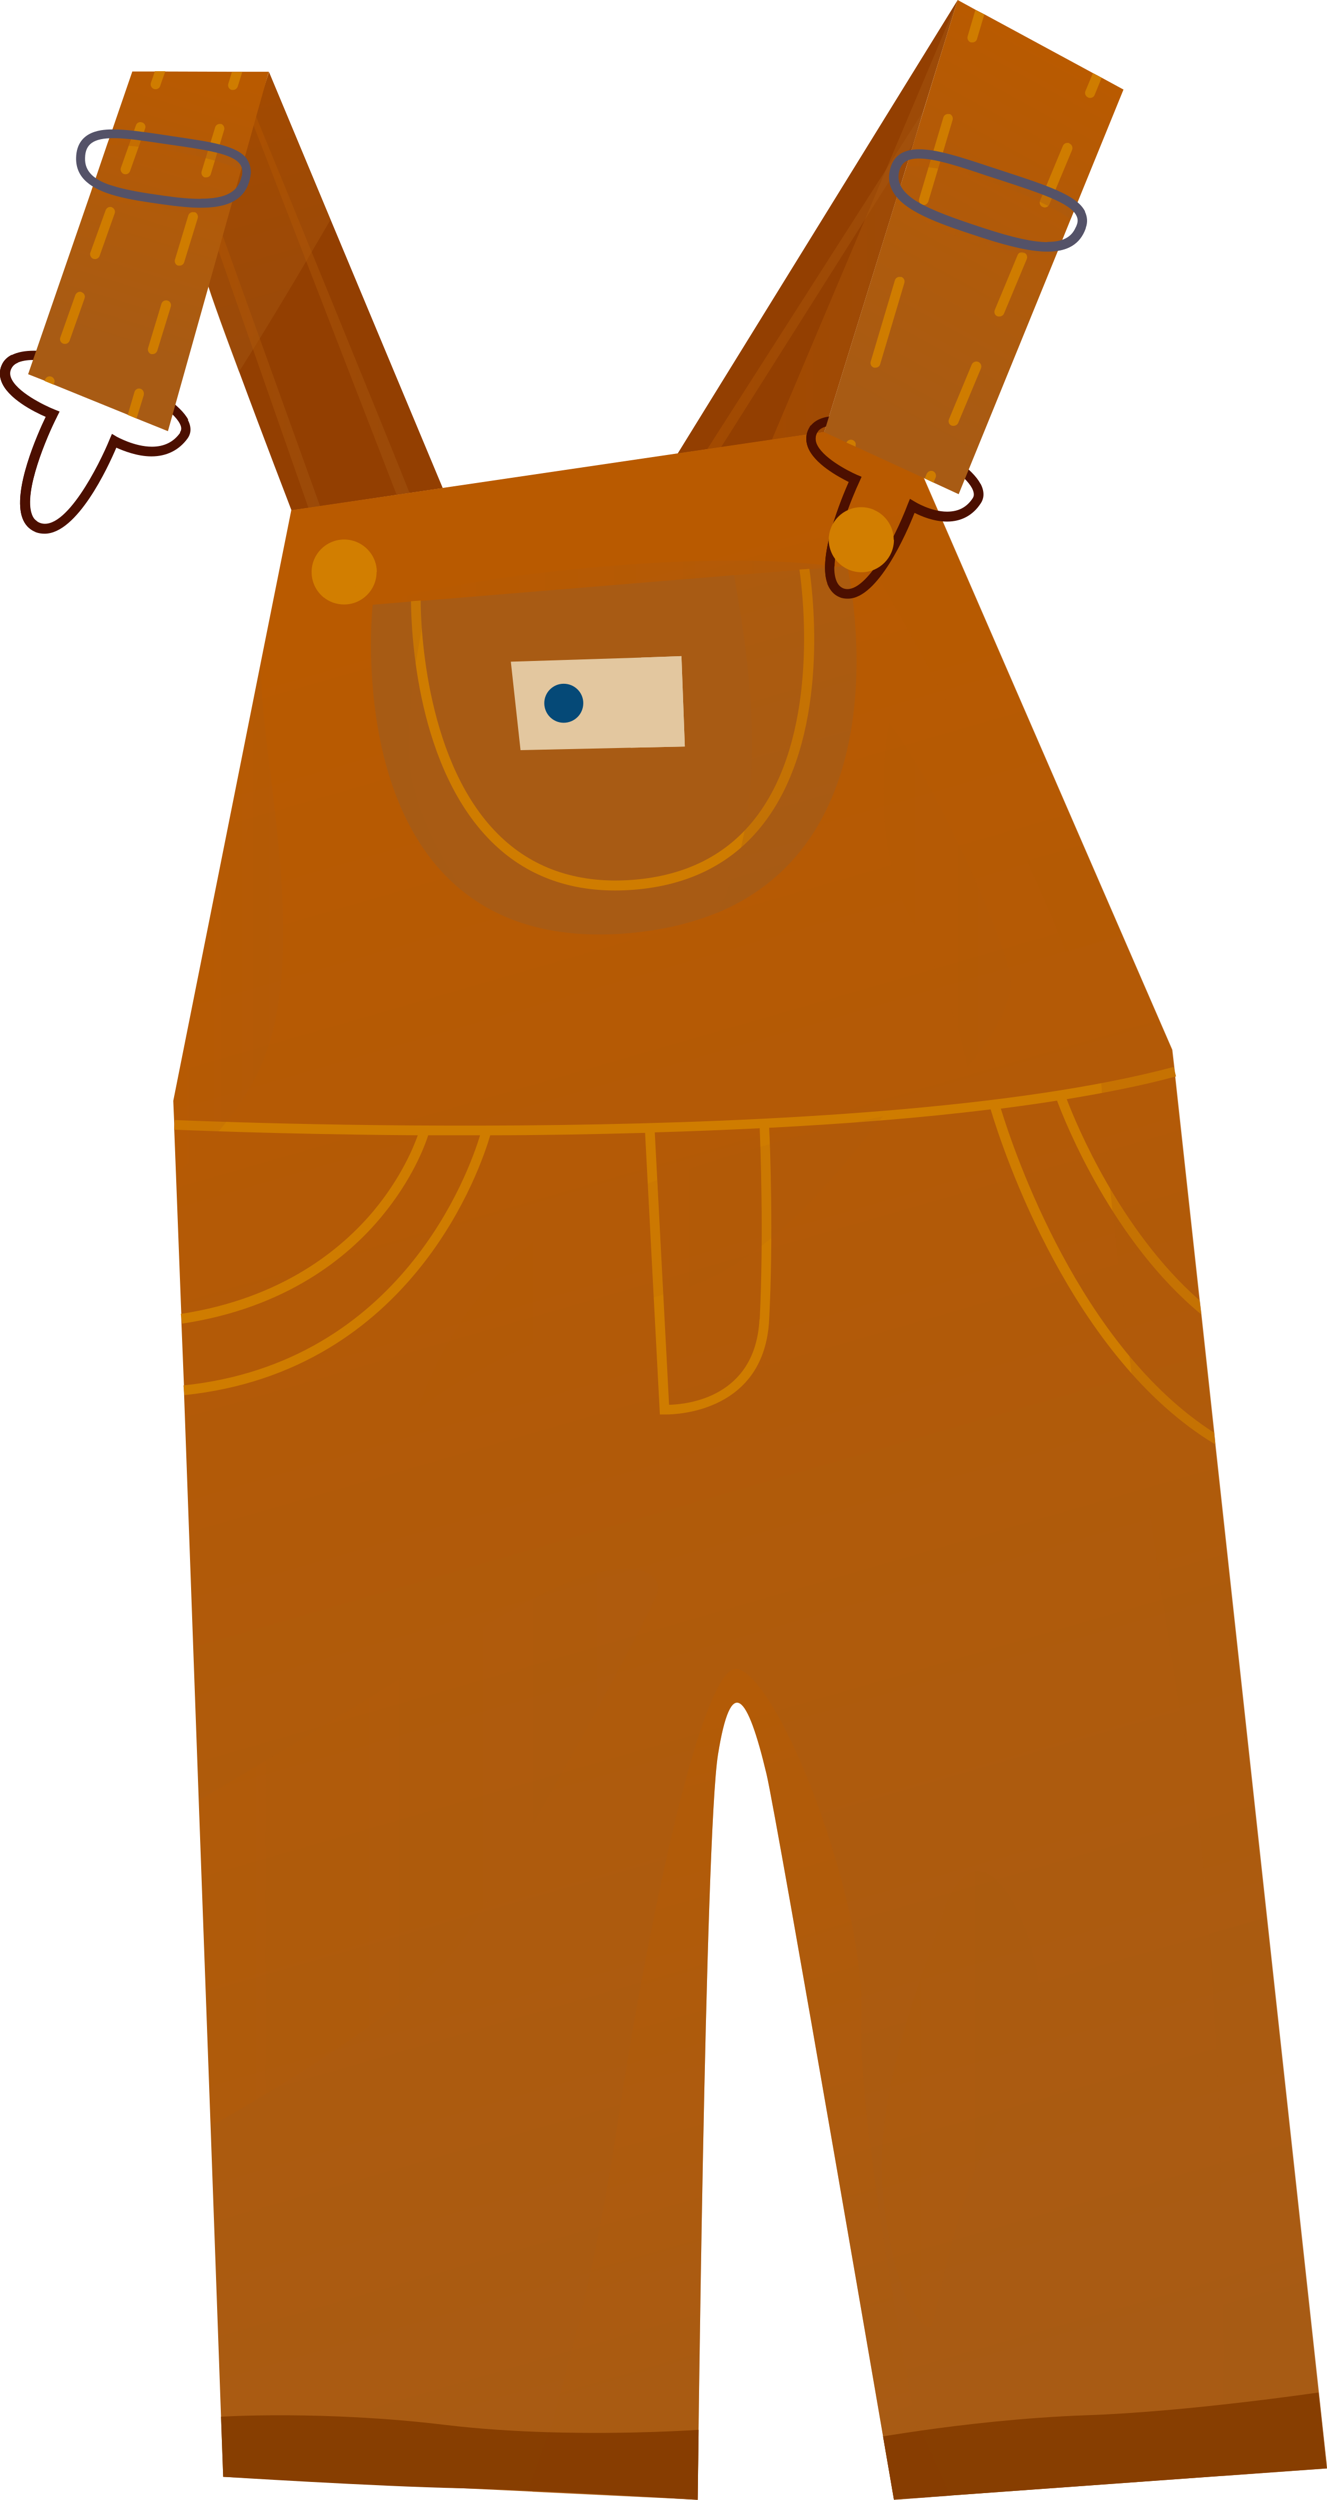
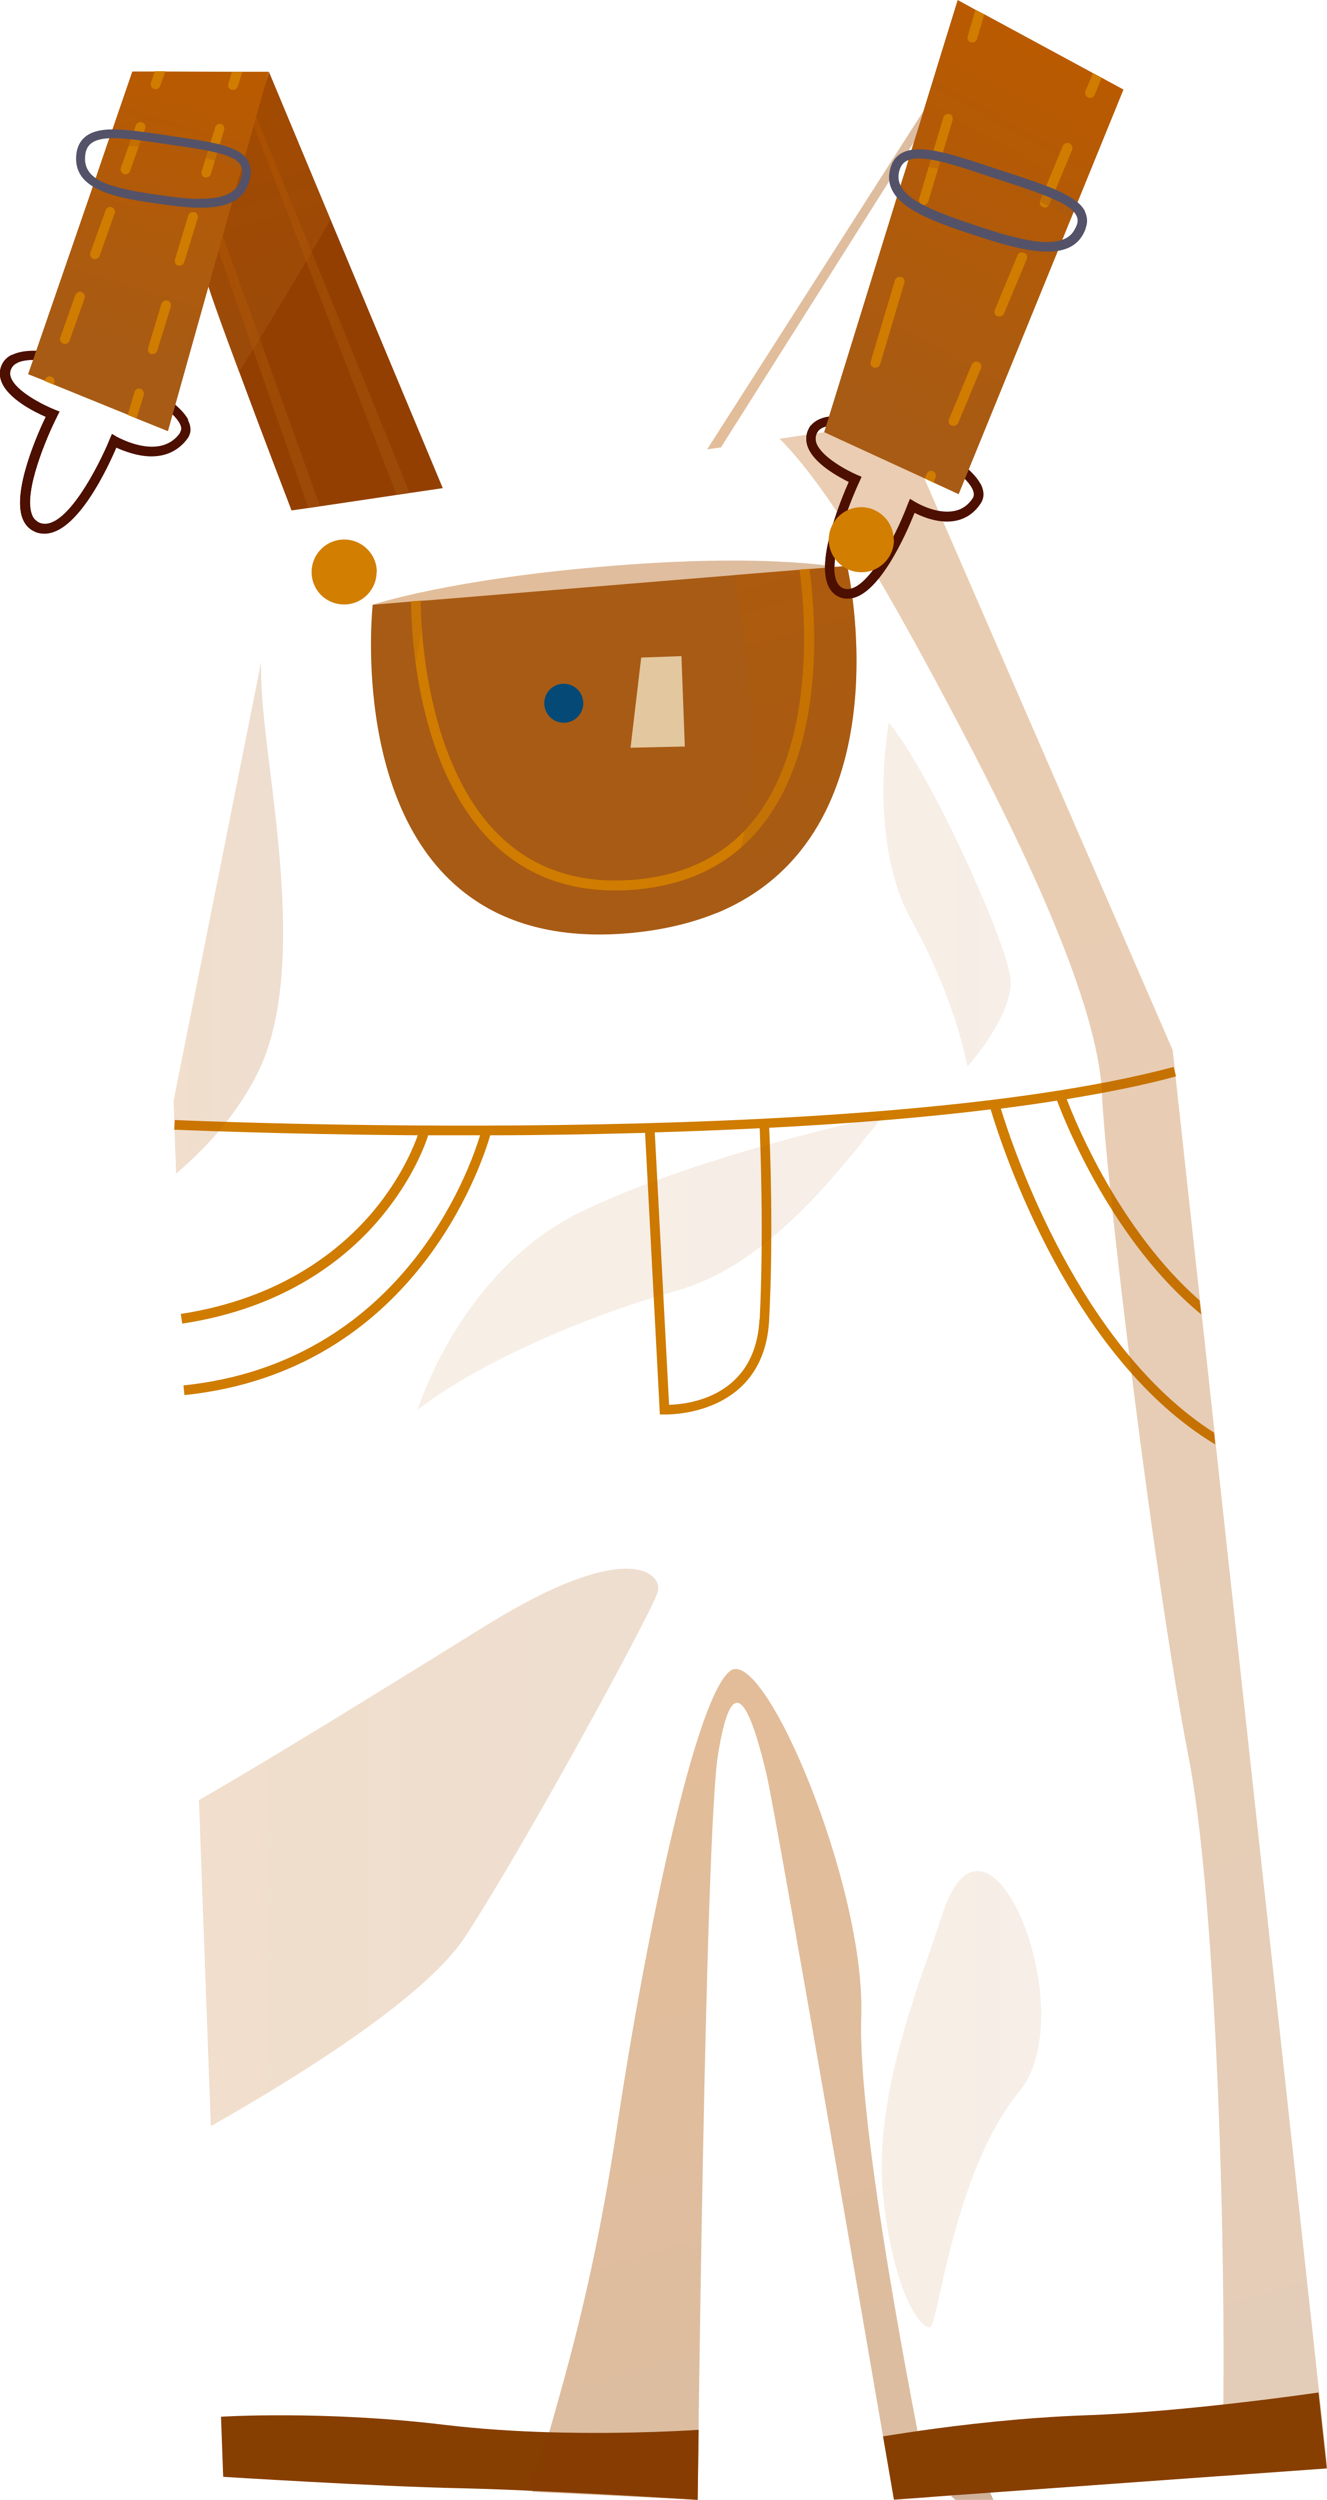
<svg xmlns="http://www.w3.org/2000/svg" xmlns:xlink="http://www.w3.org/1999/xlink" viewBox="0 0 54.76 103.14">
  <defs>
    <style>      .cls-1 {        fill: url(#linear-gradient);      }      .cls-1, .cls-2, .cls-3, .cls-4, .cls-5, .cls-6, .cls-7, .cls-8, .cls-9, .cls-10, .cls-11, .cls-12, .cls-13, .cls-14, .cls-15, .cls-16, .cls-17, .cls-18, .cls-19, .cls-20, .cls-21, .cls-22, .cls-23, .cls-24, .cls-25, .cls-26, .cls-27, .cls-28, .cls-29, .cls-30, .cls-31, .cls-32, .cls-33, .cls-34, .cls-35, .cls-36 {        stroke-width: 0px;      }      .cls-1, .cls-2, .cls-5, .cls-6, .cls-16, .cls-17, .cls-19, .cls-20, .cls-21, .cls-22, .cls-23, .cls-32, .cls-33, .cls-34, .cls-35, .cls-36 {        mix-blend-mode: multiply;      }      .cls-1, .cls-5, .cls-18, .cls-19, .cls-20, .cls-21, .cls-22, .cls-23, .cls-32, .cls-33, .cls-34, .cls-35, .cls-36 {        opacity: .4;      }      .cls-2, .cls-29 {        fill: #e3c79f;      }      .cls-3 {        fill: #054977;      }      .cls-4 {        fill: #cf7c00;      }      .cls-5, .cls-12 {        fill: #873e01;      }      .cls-6 {        opacity: .5;      }      .cls-6, .cls-15 {        fill: #545268;      }      .cls-7 {        fill: url(#linear-gradient-11);      }      .cls-8 {        fill: url(#linear-gradient-14);      }      .cls-9 {        fill: url(#linear-gradient-19);      }      .cls-9, .cls-10, .cls-11 {        opacity: .1;      }      .cls-9, .cls-10, .cls-11, .cls-14, .cls-18, .cls-25, .cls-30, .cls-31 {        mix-blend-mode: screen;      }      .cls-10 {        fill: url(#linear-gradient-18);      }      .cls-11 {        fill: url(#linear-gradient-21);      }      .cls-13, .cls-18 {        fill: #d27e00;      }      .cls-14, .cls-27 {        fill: #a85b14;      }      .cls-14, .cls-30, .cls-31 {        opacity: .2;      }      .cls-16 {        fill: url(#linear-gradient-9);      }      .cls-16, .cls-17 {        opacity: .3;      }      .cls-17 {        fill: url(#linear-gradient-7);      }      .cls-19 {        fill: url(#linear-gradient-15);      }      .cls-20 {        fill: url(#linear-gradient-16);      }      .cls-21 {        fill: url(#linear-gradient-10);      }      .cls-22 {        fill: url(#linear-gradient-13);      }      .cls-23 {        fill: url(#linear-gradient-12);      }      .cls-24, .cls-25 {        fill: #4c0f00;      }      .cls-26 {        fill: url(#linear-gradient-6);      }      .cls-28 {        fill: #933f01;      }      .cls-37 {        isolation: isolate;      }      .cls-30 {        fill: url(#linear-gradient-17);      }      .cls-31 {        fill: url(#linear-gradient-20);      }      .cls-32 {        fill: url(#linear-gradient-5);      }      .cls-33 {        fill: url(#linear-gradient-3);      }      .cls-34 {        fill: url(#linear-gradient-2);      }      .cls-35 {        fill: url(#linear-gradient-4);      }      .cls-36 {        fill: url(#linear-gradient-8);      }    </style>
    <linearGradient id="linear-gradient" x1="31.85" y1="9.08" x2="39.52" y2="9.08" gradientUnits="userSpaceOnUse">
      <stop offset="0" stop-color="#b95a00" />
      <stop offset=".99" stop-color="#a85b14" />
    </linearGradient>
    <linearGradient id="linear-gradient-2" x1="29.18" y1="11.56" x2="38.1" y2="11.56" xlink:href="#linear-gradient" />
    <linearGradient id="linear-gradient-3" x1="9.29" y1="4.12" x2="12.12" y2="13.93" xlink:href="#linear-gradient" />
    <linearGradient id="linear-gradient-4" x1="10.42" y1="12.55" x2="16.91" y2="12.55" xlink:href="#linear-gradient" />
    <linearGradient id="linear-gradient-5" x1="8.87" y1="15.14" x2="13.21" y2="15.14" xlink:href="#linear-gradient" />
    <linearGradient id="linear-gradient-6" x1="15.06" y1="25.19" x2="36.99" y2="101.13" xlink:href="#linear-gradient" />
    <linearGradient id="linear-gradient-7" x1="34.8" y1="22.19" x2="56.06" y2="95.81" xlink:href="#linear-gradient" />
    <linearGradient id="linear-gradient-8" x1="15.38" y1="24.04" x2="34.94" y2="24.04" xlink:href="#linear-gradient" />
    <linearGradient id="linear-gradient-9" x1="30.51" y1="24.39" x2="33.75" y2="35.59" xlink:href="#linear-gradient" />
    <linearGradient id="linear-gradient-10" x1="23.34" y1="72.83" x2="31.94" y2="102.61" xlink:href="#linear-gradient" />
    <linearGradient id="linear-gradient-11" x1="43.84" y1="2.36" x2="35.89" y2="16.85" xlink:href="#linear-gradient" />
    <linearGradient id="linear-gradient-12" x1="36.95" y1="9.27" x2="43.71" y2="9.27" xlink:href="#linear-gradient" />
    <linearGradient id="linear-gradient-13" x1="37.41" y1="7.7" x2="44.38" y2="7.7" xlink:href="#linear-gradient" />
    <linearGradient id="linear-gradient-14" x1="8.28" y1="2.83" x2="4.76" y2="14.3" xlink:href="#linear-gradient" />
    <linearGradient id="linear-gradient-15" x1="3.78" y1="8.11" x2="9.66" y2="8.11" xlink:href="#linear-gradient" />
    <linearGradient id="linear-gradient-16" x1="4.42" y1="6.3" x2="10.03" y2="6.3" xlink:href="#linear-gradient" />
    <linearGradient id="linear-gradient-17" x1="8.2" y1="76.23" x2="27.16" y2="76.23" xlink:href="#linear-gradient" />
    <linearGradient id="linear-gradient-18" x1="36.46" y1="36.92" x2="41.71" y2="36.92" xlink:href="#linear-gradient" />
    <linearGradient id="linear-gradient-19" x1="17.24" y1="52.11" x2="36.44" y2="52.11" xlink:href="#linear-gradient" />
    <linearGradient id="linear-gradient-20" x1="7.16" y1="37.86" x2="11.68" y2="37.86" xlink:href="#linear-gradient" />
    <linearGradient id="linear-gradient-21" x1="36.39" y1="86.61" x2="42.97" y2="86.61" xlink:href="#linear-gradient" />
  </defs>
  <g class="cls-37">
    <g id="Layer_2" data-name="Layer 2">
      <g id="Layer_1-2" data-name="Layer 1">
        <g>
          <g>
-             <polygon class="cls-28" points="39.52 0 38.1 4.59 37.72 5.85 34.01 17.83 31.85 18.15 29.75 18.46 29.18 18.54 27.96 18.72 39.52 0" />
-             <polygon class="cls-1" points="39.52 0 34.01 17.83 31.85 18.15 39.52 0" />
            <polygon class="cls-34" points="38.1 4.59 37.72 5.85 29.75 18.46 29.18 18.54 38.1 4.59" />
          </g>
          <g>
            <g>
              <path class="cls-28" d="M18.27,20.14l-1.36.2-.54.08-3.16.47-.48.07-.7.1s-1.17-3.04-2.16-5.72c-.75-2-1.39-3.79-1.39-3.96,0-.1.16-.67.4-1.46.06-.18.12-.38.18-.59.4-1.31.94-2.98,1.37-4.29.04-.12.07-.23.11-.34.33-1.01.56-1.73.56-1.73l2.55,6.11,4.63,11.08Z" />
              <path class="cls-33" d="M13.64,9.06c-1.11,1.92-2.59,4.41-3.78,6.28-.75-2-1.39-3.79-1.39-3.96,0-.4,2.62-8.42,2.62-8.42l2.55,6.11Z" />
            </g>
            <path class="cls-35" d="M16.91,20.34l-.54.08-5.96-15.39c.04-.12.07-.23.11-.34.95,2.3,5.44,13.26,6.38,15.65Z" />
            <path class="cls-32" d="M13.21,20.89l-.48.07-3.86-11.04c.06-.18.12-.38.18-.59l4.16,11.56Z" />
          </g>
-           <path class="cls-26" d="M54.76,101.84l-4.33.31-12.02.87-1.52.11s-4.84-28.19-5.26-29.94c-.79-3.32-1.46-4.16-2-.81-.54,3.35-.84,30.75-.84,30.75l-6.82-.33-12.76-.61-.52-14.47-.49-13.45-.61-16.91v-.21s-.11-2.74-.11-2.74v-.22s-.22-5.78-.22-5.78l-.07-1.81v-.21s0-.02,0-.02l-.04-.95,3.62-18.13,1.25-6.24,20.13-2.96,4.95-.72,11.27,25.94.1.87h0s.02.23.02.23l1.01,9.23.07.58.53,4.87h0s.05.51.05.51h0s4.61,42.24,4.61,42.24Z" />
          <g>
            <path class="cls-13" d="M15.54,23.6c0,.74-.6,1.34-1.34,1.34-.32,0-.62-.11-.85-.3h0c-.3-.25-.49-.62-.49-1.04,0-.74.6-1.34,1.34-1.34.1,0,.19.01.29.03.6.13,1.06.67,1.06,1.31Z" />
            <path class="cls-18" d="M14.98,23.34c0,.74-.6,1.34-1.34,1.34-.1,0-.2-.01-.29-.03h0c-.3-.25-.49-.62-.49-1.04,0-.74.6-1.34,1.34-1.34.1,0,.19.01.29.03.3.25.49.62.49,1.04Z" />
          </g>
          <path class="cls-4" d="M50.15,59.61l-.05-.5h0c-5.54-3.54-8.25-11.58-8.8-13.37h0c.79-.1,1.57-.21,2.32-.33h0c.35.94,2.31,5.83,5.95,8.82l-.07-.58c-3.28-2.88-5.09-7.27-5.48-8.3,0,0,0,0,0,0,1.63-.27,3.16-.57,4.51-.94l-.1-.39c-12.96,3.46-40.94,2.2-41.22,2.19l-.02.4c.11,0,4.25.19,10.05.23-.18.51-.7,1.76-1.8,3.09-1.33,1.6-3.79,3.64-7.98,4.28l.06.4c4.32-.65,6.86-2.76,8.23-4.42,1.26-1.52,1.78-2.91,1.92-3.35.49,0,.98,0,1.49,0,.22,0,.44,0,.65,0-.45,1.49-3.25,9.39-12.24,10.32l.04.4c9.48-.98,12.26-9.49,12.62-10.72,2.02,0,4.18-.04,6.39-.1l.61,11.62h.18s.03,0,.06,0c.52,0,4.08-.14,4.27-3.91.18-3.46.04-7.16,0-7.92,3.13-.16,6.25-.4,9.14-.76.51,1.71,3.34,10.26,9.26,13.82ZM31.34,54.44c-.17,3.22-2.97,3.5-3.73,3.52l-.59-11.24c1.43-.04,2.88-.1,4.33-.17.03.76.17,4.45,0,7.88Z" />
          <path class="cls-24" d="M7.77,17.32c-.62-1.2-4.3-2.85-6.36-2.85-.39,0-.69.06-.93.18-.16.08-.29.2-.37.34-.13.23-.15.48-.06.73.25.72,1.37,1.28,1.84,1.48-.33.7-1.39,3.07-.96,4.19.1.26.27.44.51.55.01,0,.03.02.04.02.11.04.23.06.36.06,1.34,0,2.61-2.72,2.96-3.55.29.13.86.36,1.45.36.63,0,1.14-.26,1.49-.74.11-.15.2-.41.01-.77ZM7.43,17.86c-.27.38-.66.57-1.16.57-.73,0-1.44-.41-1.45-.41l-.2-.12-.09.21c-.42,1.04-1.84,3.87-2.89,3.46-.05-.02-.09-.04-.13-.08-.09-.06-.15-.15-.19-.26-.36-.94.62-3.24,1.04-4.05l.1-.2-.2-.08c-.43-.17-1.6-.74-1.81-1.33-.05-.14-.04-.27.04-.4.06-.1.15-.17.27-.22h0c.2-.08.45-.1.66-.1,1.87,0,5.46,1.58,6,2.63.1.19.05.29.01.35Z" />
          <path class="cls-17" d="M50.43,102.16c.24-8.56-.23-23.78-1.38-29.66-1.41-7.24-3.42-23.78-3.58-27.41-.16-3.62-3.06-9.81-5.94-15.27-2.42-4.58-5.14-9.51-7.36-11.72l4.95-.72,11.27,25.94.1.87h0s.02.23.02.23l1.01,9.23.07.58.53,4.87h0s.05.51.05.51h0s4.61,42.24,4.61,42.24l-4.33.31Z" />
          <path class="cls-36" d="M15.38,24.95s3.23-1.08,9.95-1.61c6.72-.54,9.61.12,9.61.12l-19.56,1.49Z" />
          <path class="cls-27" d="M29.59,37.66c-1.02.42-2.21.71-3.61.84-3.05.27-5.25-.45-6.81-1.67-4.7-3.66-3.79-11.88-3.79-11.88l1.58-.13.4-.03.29-.02,12.64-1.04,2.7-.22.41-.03,1.56-.13s2.53,11.04-5.38,14.32Z" />
          <path class="cls-4" d="M31.5,33.99c-1.26,1.63-3.06,2.54-5.35,2.72-.26.02-.51.03-.77.03-1.98,0-3.65-.64-4.97-1.89-3.25-3.08-3.44-8.85-3.45-10.04l.4-.03c0,1.06.2,6.82,3.33,9.77,1.41,1.33,3.24,1.92,5.43,1.75,2.18-.17,3.88-1.03,5.06-2.56,2.58-3.34,2-8.92,1.81-10.24l.41-.03c.2,1.41.8,7.03-1.9,10.52Z" />
          <path class="cls-16" d="M29.59,37.66c2.41-4.59,1.18-11.11.7-13.94l2.7-.22.41-.03,1.56-.13s2.53,11.04-5.38,14.32Z" />
          <path class="cls-21" d="M38.41,103.03l-1.52.11s-4.84-28.19-5.26-29.94c-.79-3.32-1.46-4.16-2-.81-.54,3.35-.84,30.75-.84,30.75l-6.82-.33c1.13-4.14,2.38-7.71,3.51-15.18,1.23-8.1,3.24-17.62,4.65-18.69,1.41-1.07,5.6,8.9,5.41,14.27-.16,4.62,2.2,16.54,2.86,19.82Z" />
          <g>
            <path class="cls-24" d="M40.46,19.96c-.65-1.21-4-2.8-5.88-2.8-.54,0-.92.14-1.13.41-.02.04-.05.08-.07.12-.12.24-.14.49-.05.74.25.7,1.28,1.25,1.7,1.46-.3.67-1.29,3.05-.89,4.18,0,.01,0,.03.01.04.1.25.27.44.5.53.11.05.22.06.34.06,1.24,0,2.42-2.7,2.75-3.54.28.14.79.36,1.34.36.59,0,1.07-.26,1.39-.75.11-.16.19-.43,0-.8ZM40.15,20.54c-.25.39-.6.57-1.07.57-.67,0-1.33-.41-1.33-.41l-.2-.12-.09.22c-.55,1.46-1.8,3.82-2.67,3.47-.13-.06-.22-.16-.28-.32-.06-.16-.09-.36-.08-.6.02-1.09.7-2.81,1.03-3.49l.08-.18-.19-.08c-.39-.17-1.46-.73-1.67-1.31-.05-.15-.04-.29.03-.43,0-.01.02-.03.03-.04.15-.23.53-.28.83-.28,1.7,0,4.96,1.53,5.54,2.6.13.25.06.37.03.41Z" />
            <path class="cls-25" d="M35.55,19.68l-.08.18c-.32.68-1.01,2.4-1.03,3.49-.11.23-.21.47-.3.7-.4-1.12.59-3.5.89-4.18-.42-.2-1.45-.76-1.7-1.46-.09-.25-.08-.5.05-.74.02-.04.05-.08.07-.12.09.08.19.17.3.26-.01.01-.02.03-.03.04-.07.14-.08.28-.03.43.21.58,1.28,1.14,1.67,1.31l.19.08Z" />
          </g>
          <g>
            <g>
              <path class="cls-7" d="M46.36,3.7l-1.98,4.86-.2.49-.47,1.16-.12.3-4.03,9.88-1.04-.48-.36-.17-2.85-1.31-.37-.17-.93-.43s1.5-4.85,2.94-9.5c.03-.1.06-.19.09-.29.12-.4.25-.79.37-1.18.05-.17.1-.34.15-.5.99-3.22,1.83-5.95,1.96-6.36l.73.4.37.19,4.49,2.43.36.19.9.49Z" />
              <g>
                <path class="cls-4" d="M40.62.59l-.3,1.01c-.02.09-.1.15-.19.15-.02,0-.04,0-.06,0-.11-.03-.17-.14-.14-.25l.32-1.09.37.19Z" />
                <path class="cls-4" d="M39.18,4.71c-.11-.03-.22.03-.25.13l-1,3.36c-.03.11.03.22.13.26.02,0,.04,0,.06,0,.08,0,.16-.06.19-.15l1-3.36c.03-.11-.03-.22-.13-.25ZM37.18,11.43c-.11-.03-.22.03-.25.13l-1,3.36c-.03.11.03.22.14.25.02,0,.03,0,.06,0,.09,0,.17-.06.19-.14l1-3.36c.03-.11-.03-.22-.14-.25Z" />
-                 <path class="cls-4" d="M35.31,18.4v.03s-.38-.17-.38-.17c.04-.09.14-.14.24-.11.11.03.17.14.13.25Z" />
              </g>
              <g>
                <path class="cls-4" d="M45.46,3.21l-.29.71c-.03.08-.11.12-.19.12-.03,0-.05,0-.08-.02-.1-.04-.15-.16-.11-.26l.31-.74.36.19Z" />
                <path class="cls-4" d="M44.13,5.91c-.11-.04-.22,0-.27.11l-.94,2.26c-.04.1,0,.22.11.26.03.01.05.02.08.02.08,0,.16-.05.19-.12l.94-2.25c.04-.11,0-.22-.11-.27ZM42.25,10.42c-.11-.04-.22,0-.26.11l-.94,2.26c-.04.1,0,.22.11.26.03.01.05.01.08.01.08,0,.16-.05.19-.12l.94-2.25c.04-.1,0-.22-.11-.27ZM40.37,14.93c-.1-.04-.22,0-.27.11l-.94,2.26c-.04.1,0,.22.11.26.03.01.05.01.08.01.08,0,.16-.05.19-.12l.94-2.25c.04-.1,0-.22-.11-.27Z" />
                <path class="cls-4" d="M38.61,19.7l-.09.21-.36-.17.08-.19c.05-.1.16-.15.26-.11.1.04.15.16.11.26Z" />
              </g>
            </g>
            <g>
              <path class="cls-23" d="M43.71,10.2l-.12.3c-3.09.12-5.8-1.47-6.64-2.17.03-.1.06-.19.09-.29.42.35,1.49,1.05,3.58,1.57,1.81.45,2.69.56,3.09.59Z" />
              <path class="cls-22" d="M44.38,8.56l-.2.49c-.42-.31-1.26-.79-2.88-1.38-1.93-.71-3.23-.84-3.89-.81.05-.17.1-.34.15-.5.84-.07,2.24.45,3.66.85,1.31.36,2.65.98,3.16,1.35Z" />
              <g>
                <path class="cls-15" d="M44.78,8.73c-.33-.67-1.54-1.07-3.41-1.68l-.58-.19c-1.14-.38-2.13-.7-2.86-.7-.7,0-1.11.3-1.22.92-.07.36.02.67.21.94.55.79,2.03,1.27,3.56,1.77,1.25.41,2.1.59,2.75.59.83,0,1.34-.31,1.57-.95,0-.01,0-.03.01-.04.08-.23.06-.45-.04-.66ZM43.23,9.99c-.6,0-1.42-.18-2.64-.58-1.16-.38-2.13-.72-2.76-1.1h0c-.54-.34-.82-.71-.74-1.17.08-.42.32-.6.83-.6.67,0,1.68.33,2.74.69l.62.2c1.61.53,2.89.94,3.14,1.47.06.12.07.24.01.39-.01.03-.02.06-.04.09-.18.42-.55.6-1.17.6Z" />
                <path class="cls-6" d="M44.81,9.39s0,.03-.01.04c-.23.64-.74.95-1.57.95-.65,0-1.5-.18-2.75-.59-1.54-.5-3.01-.98-3.56-1.77.3.11.61.2.91.29h0c.63.39,1.6.73,2.76,1.11,1.22.4,2.03.58,2.64.58s.98-.18,1.17-.6c.15,0,.28,0,.41,0Z" />
              </g>
            </g>
          </g>
          <g>
            <polygon class="cls-8" points="11.09 2.96 10.03 6.74 9.94 7.04 9.66 8.05 9.53 8.52 6.93 17.79 5.64 17.27 5.27 17.11 2.22 15.87 1.85 15.71 1.16 15.44 3.78 7.84 3.9 7.49 4.42 5.96 4.56 5.57 4.56 5.57 5.46 2.95 6.82 2.95 9.58 2.96 11.09 2.96" />
            <g>
              <g>
                <path class="cls-4" d="M6.82,2.95c-.05.15-.13.35-.21.6-.03.08-.1.13-.19.13-.02,0-.04,0-.07-.01-.1-.04-.16-.15-.12-.26.07-.19.12-.35.16-.47h.43Z" />
                <path class="cls-4" d="M5.86,5.05c-.11-.04-.22.02-.25.12l-.62,1.75c-.04.1.02.22.12.26.02,0,.04.01.07.01.08,0,.16-.05.19-.14l.62-1.75c.04-.1-.02-.22-.13-.25ZM4.62,8.55c-.11-.04-.22.02-.26.12l-.63,1.75c-.04.1.02.22.12.26.02,0,.04.01.07.01.08,0,.16-.05.19-.13l.62-1.75c.04-.1-.01-.22-.12-.26ZM3.37,12.05c-.1-.04-.22.02-.26.12l-.62,1.75c-.04.1.01.22.12.26.02,0,.04.01.07.01.08,0,.16-.05.19-.13l.62-1.75c.04-.11-.02-.22-.12-.25Z" />
                <path class="cls-4" d="M2.24,15.79l-.03.08-.37-.15.02-.06c.04-.1.15-.16.26-.12.1.04.16.15.12.26Z" />
              </g>
              <g>
                <path class="cls-4" d="M10,2.96l-.19.61c-.03.08-.1.14-.19.14-.02,0-.04,0-.06,0-.11-.03-.17-.14-.14-.25l.15-.49h.42Z" />
                <path class="cls-4" d="M9.13,5.12c-.11-.03-.22.03-.25.13l-.56,1.82c-.03.11.03.22.13.25.02,0,.04,0,.06,0,.09,0,.17-.06.19-.14l.55-1.82c.03-.1-.03-.22-.13-.25ZM8.02,8.76c-.11-.03-.22.03-.25.13l-.55,1.82c-.03.1.02.22.13.25.02,0,.04,0,.06,0,.09,0,.17-.06.19-.14l.56-1.82c.03-.1-.03-.22-.13-.25ZM6.91,12.4c-.11-.03-.22.03-.25.14l-.55,1.82c-.03.11.03.22.13.25.02,0,.04,0,.06,0,.09,0,.16-.06.19-.14l.56-1.82c.03-.11-.03-.22-.14-.25Z" />
                <path class="cls-4" d="M5.94,16.28l-.3.97s0,.01,0,.02l-.37-.15.28-.95c.03-.1.14-.17.25-.13.1.03.16.15.13.25Z" />
              </g>
            </g>
            <g>
              <path class="cls-19" d="M9.66,8.05l-.13.47c-3.05.62-5.25-.36-5.75-.68l.12-.35c.5.19,1.65.6,2.99.85,1.17.22,2.21-.07,2.78-.29Z" />
              <path class="cls-20" d="M10.03,6.74l-.08.3c-.63-.37-2.79-.96-5.52-1.08l.13-.4h0c.32-.02.95,0,2.19.16,2.31.3,2.9.58,3.25.98.01.01.02.02.03.04Z" />
              <g>
                <path class="cls-15" d="M10.19,6.56c-.4-.56-1.51-.71-3.08-.94l-.52-.08c-.7-.1-1.36-.2-1.91-.2-.38,0-1.51,0-1.54,1.17-.01.46.18.8.5,1.05.66.53,1.87.7,3.06.87.64.09,1.15.14,1.57.14.79,0,1.87-.13,2.06-1.29,0-.06.02-.11.02-.16,0-.21-.05-.39-.16-.55ZM8.28,8.21c-.41,0-.9-.04-1.52-.13-.86-.12-1.59-.24-2.14-.42h0c-.72-.23-1.13-.57-1.11-1.14.01-.58.35-.82,1.18-.82.52,0,1.17.1,1.85.2l.55.08c1.4.2,2.5.36,2.81.79.09.12.11.26.09.44,0,.02,0,.03-.01.05-.13.66-.65.94-1.7.94Z" />
                <path class="cls-6" d="M10.35,7.11c0,.05-.01.11-.02.16-.19,1.16-1.27,1.29-2.06,1.29-.43,0-.93-.04-1.57-.14-1.19-.17-2.4-.34-3.06-.87.33.04.65.07.97.1h0c.55.18,1.28.3,2.14.42.62.09,1.11.13,1.52.13,1.05,0,1.56-.28,1.7-.94.15-.05.27-.1.38-.15Z" />
              </g>
            </g>
          </g>
          <path class="cls-25" d="M2.35,17.19c-.41.81-1.4,3.12-1.04,4.05.04.12.11.2.19.26-.02.14-.04.29-.06.43-.24-.1-.41-.28-.51-.55-.43-1.12.62-3.49.96-4.19-.48-.21-1.59-.77-1.84-1.48-.09-.25-.07-.49.06-.73.08-.14.21-.26.37-.34.08.11.17.22.26.32-.12.05-.22.12-.27.22-.08.13-.08.26-.04.4.21.59,1.38,1.16,1.81,1.33l.2.08-.1.2Z" />
          <g>
            <path class="cls-13" d="M36.89,22.27c0,.74-.6,1.34-1.34,1.34-.49,0-.91-.26-1.15-.64-.12-.2-.2-.44-.2-.7,0-.74.6-1.34,1.34-1.34.19,0,.37.04.53.11.47.2.81.68.81,1.23Z" />
            <path class="cls-18" d="M36.28,21.73c0,.74-.6,1.34-1.34,1.34-.19,0-.37-.04-.54-.11-.12-.2-.2-.44-.2-.7,0-.74.6-1.34,1.34-1.34.19,0,.37.04.53.11.12.2.2.44.2.7Z" />
          </g>
          <path class="cls-14" d="M19.17,36.83c-4.7-3.66-3.79-11.88-3.79-11.88l1.58-.13.4-.03.29-.02c-.43,1.88-.99,5.27-.7,7.09.33,2.08,1.71,4.25,2.21,4.97Z" />
          <g>
            <g>
-               <polygon class="cls-29" points="28.26 30.8 26.02 30.85 21.48 30.95 21.08 27.3 26.46 27.13 28.12 27.07 28.26 30.8" />
              <polygon class="cls-2" points="28.26 30.8 26.02 30.85 26.46 27.13 28.12 27.07 28.26 30.8" />
            </g>
            <path class="cls-3" d="M24.07,29.01c0,.45-.36.81-.81.81h0c-.44,0-.8-.36-.8-.81h0c0-.44.36-.8.8-.8h0c.45,0,.81.36.81.8h0Z" />
          </g>
          <path class="cls-30" d="M27.14,65.69c-.22.77-5.45,10.41-7.96,14.24-1.66,2.52-7.01,5.83-10.48,7.79l-.49-13.45c2.79-1.6,7.39-4.44,11.87-7.22,5.84-3.62,7.29-2.13,7.06-1.37Z" />
          <path class="cls-10" d="M36.68,29.82c1.7,2.03,4.92,9.13,5.02,10.61.1,1.48-1.78,3.58-1.78,3.58,0,0-.45-2.7-2.3-6.02-1.85-3.32-.94-8.17-.94-8.17Z" />
          <path class="cls-9" d="M36.44,46.06c-1.28,1.49-4.42,6.05-8.48,7.18-4.06,1.14-8.33,3.07-10.72,4.92,0,0,1.76-5.8,6.83-8.21,5.06-2.41,12.38-3.9,12.38-3.9Z" />
          <path class="cls-31" d="M10.78,43.95c-.87,1.95-2.35,3.48-3.51,4.47l-.07-1.81v-.21s0-.02,0-.02l-.04-.95,3.62-18.13c-.03.85.04,1.79.26,3.64.46,3.79,1.3,9.48-.26,13.01Z" />
          <path class="cls-11" d="M38.85,79.09c-.72,2.3-2.83,7.22-2.41,11.44.42,4.22,1.66,5.7,1.97,5.46.31-.23.98-6.45,3.66-9.71,2.68-3.26-1.34-13.21-3.22-7.19Z" />
          <path class="cls-12" d="M28.83,100.25l-.04,2.89s-3.73-.24-7-.38c-1.03-.05-2.01-.08-2.82-.1-3.4-.07-9.76-.47-9.76-.47l-.09-2.48s4.24-.27,9.27.34c1.43.17,2.89.26,4.24.3,3.42.1,6.19-.1,6.19-.1Z" />
          <path class="cls-12" d="M54.76,101.84l-15.53,1.12-2.34.17-.45-2.61s.61-.1,1.58-.24c1.6-.23,4.21-.54,6.8-.63,4.16-.14,9.59-.94,9.59-.94l.34,3.12Z" />
          <path class="cls-5" d="M28.83,100.25l-.04,2.89s-3.73-.24-7-.38l.85-2.4c3.42.1,6.19-.1,6.19-.1Z" />
-           <path class="cls-5" d="M39.23,102.97l-2.34.17-.45-2.61s.61-.1,1.58-.24l1.2,2.68Z" />
+           <path class="cls-5" d="M39.23,102.97s.61-.1,1.58-.24l1.2,2.68Z" />
        </g>
      </g>
    </g>
  </g>
</svg>